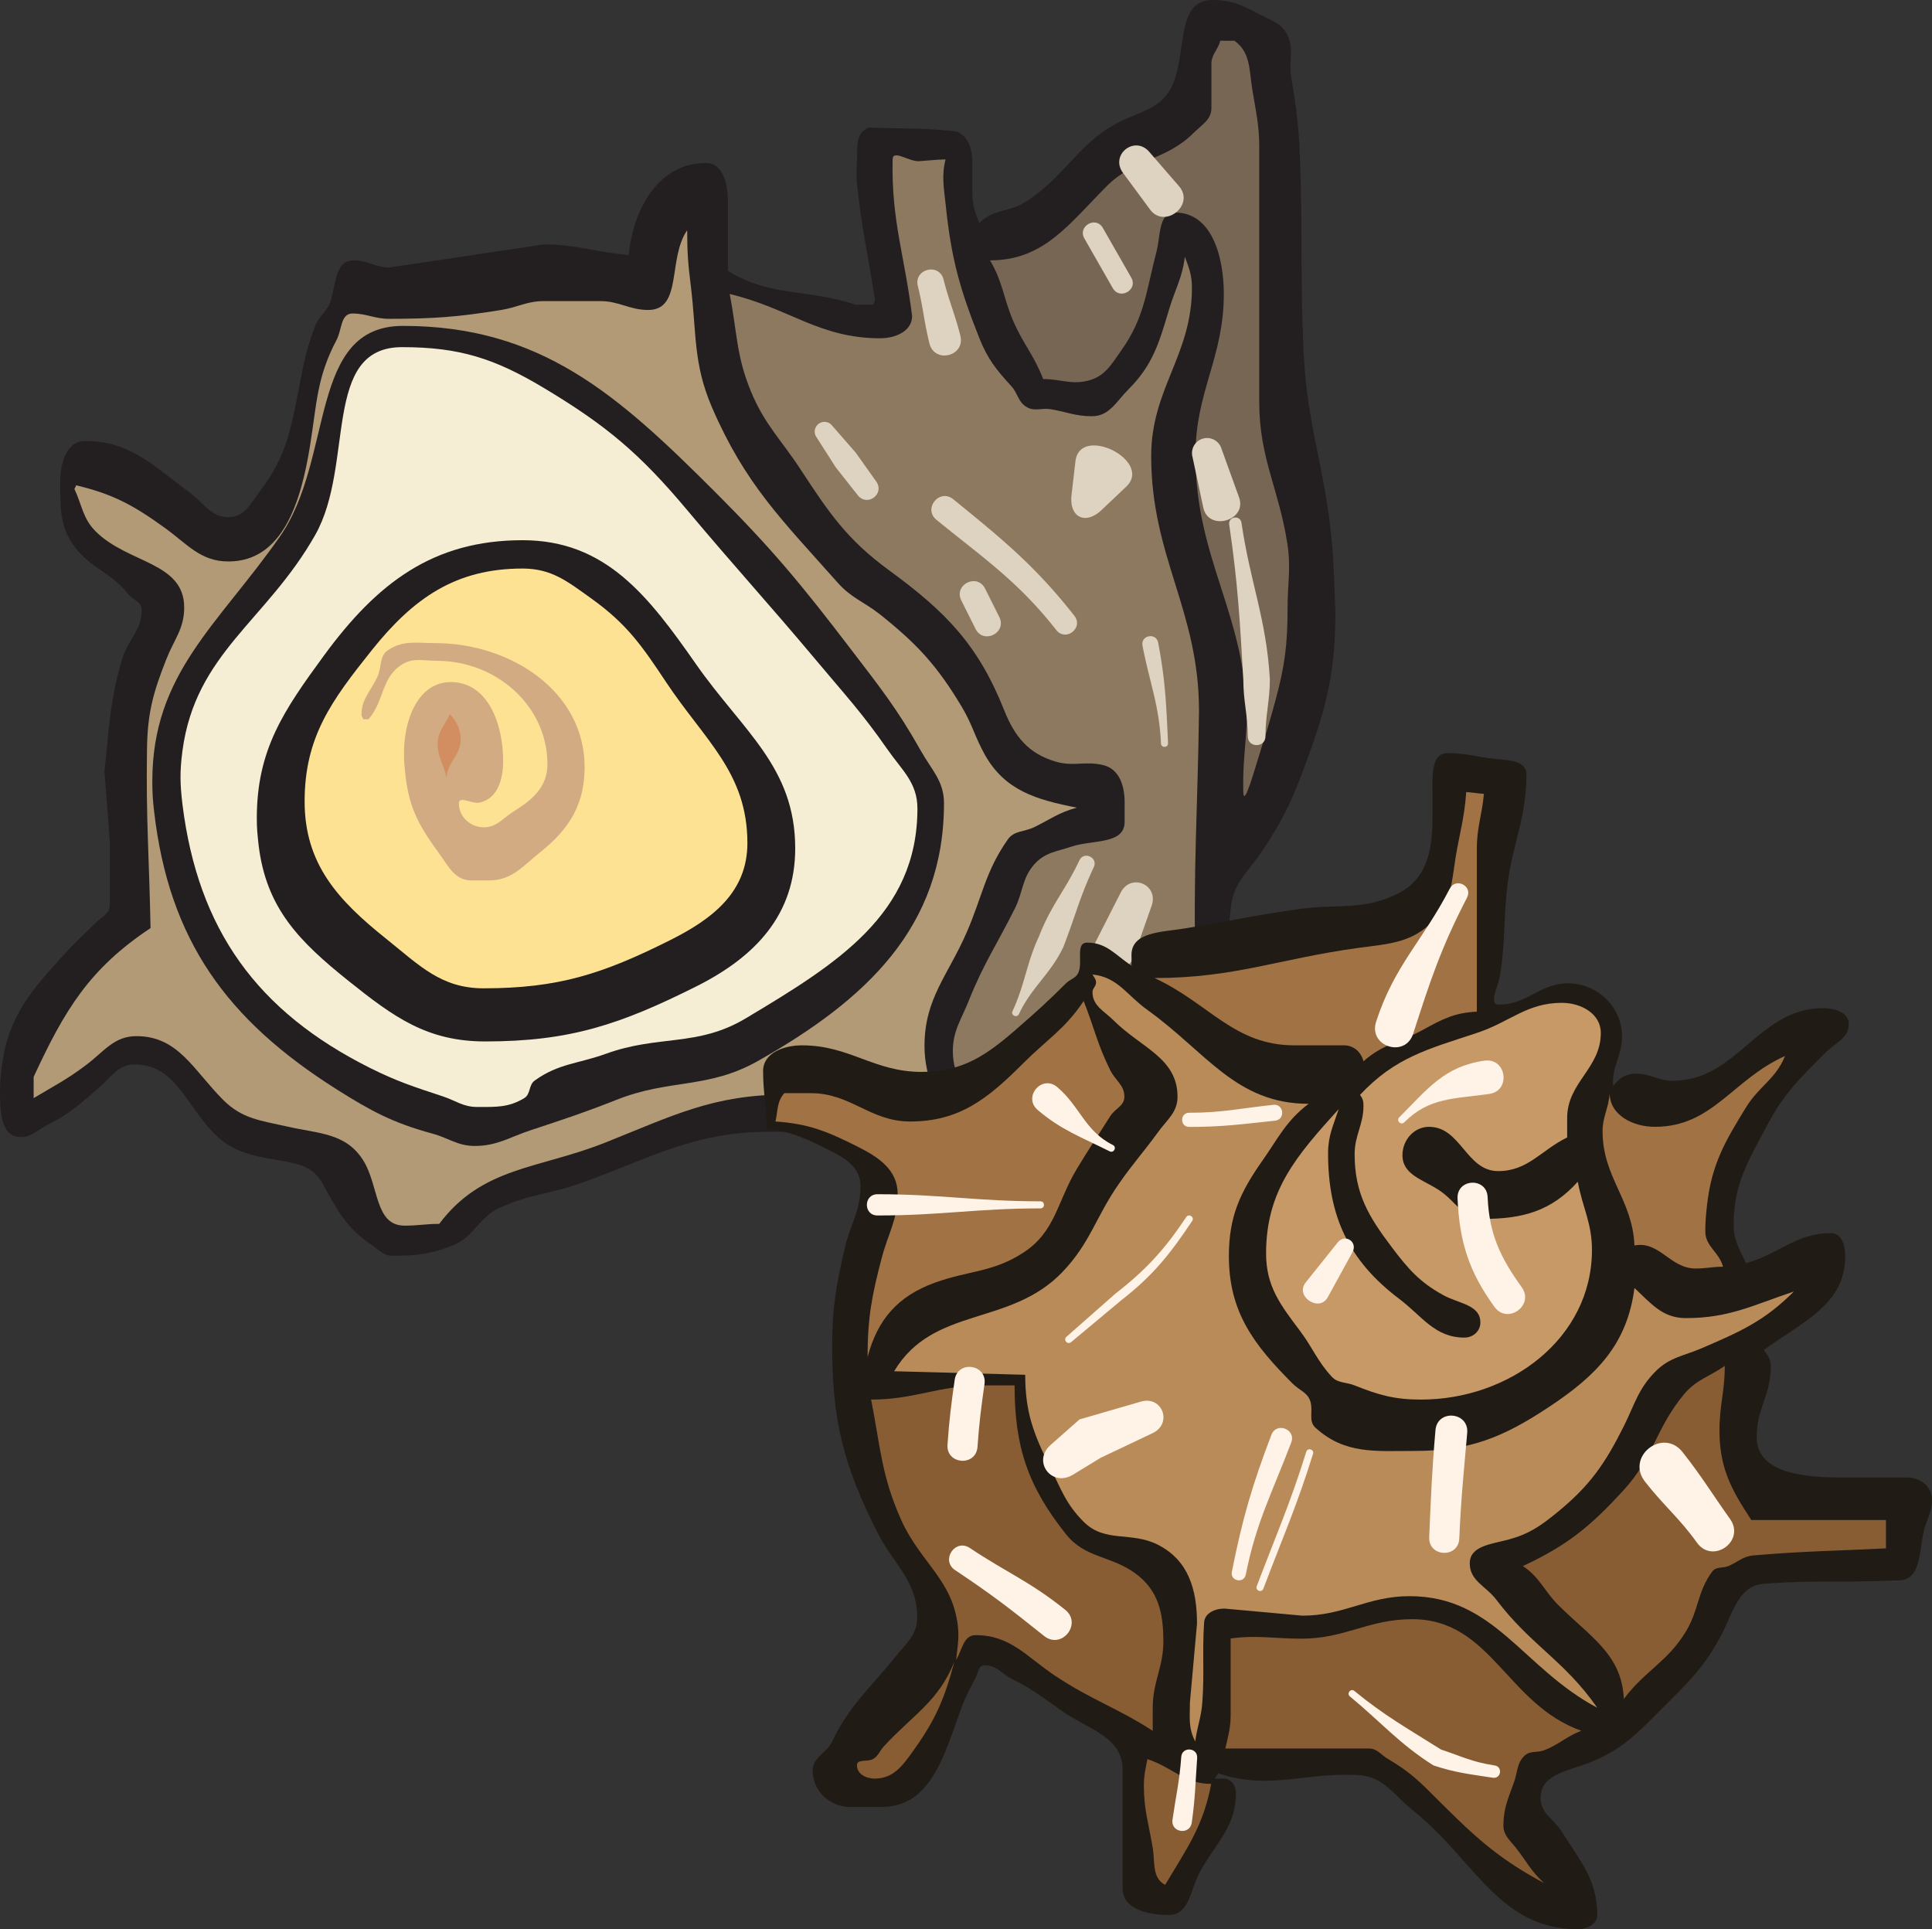
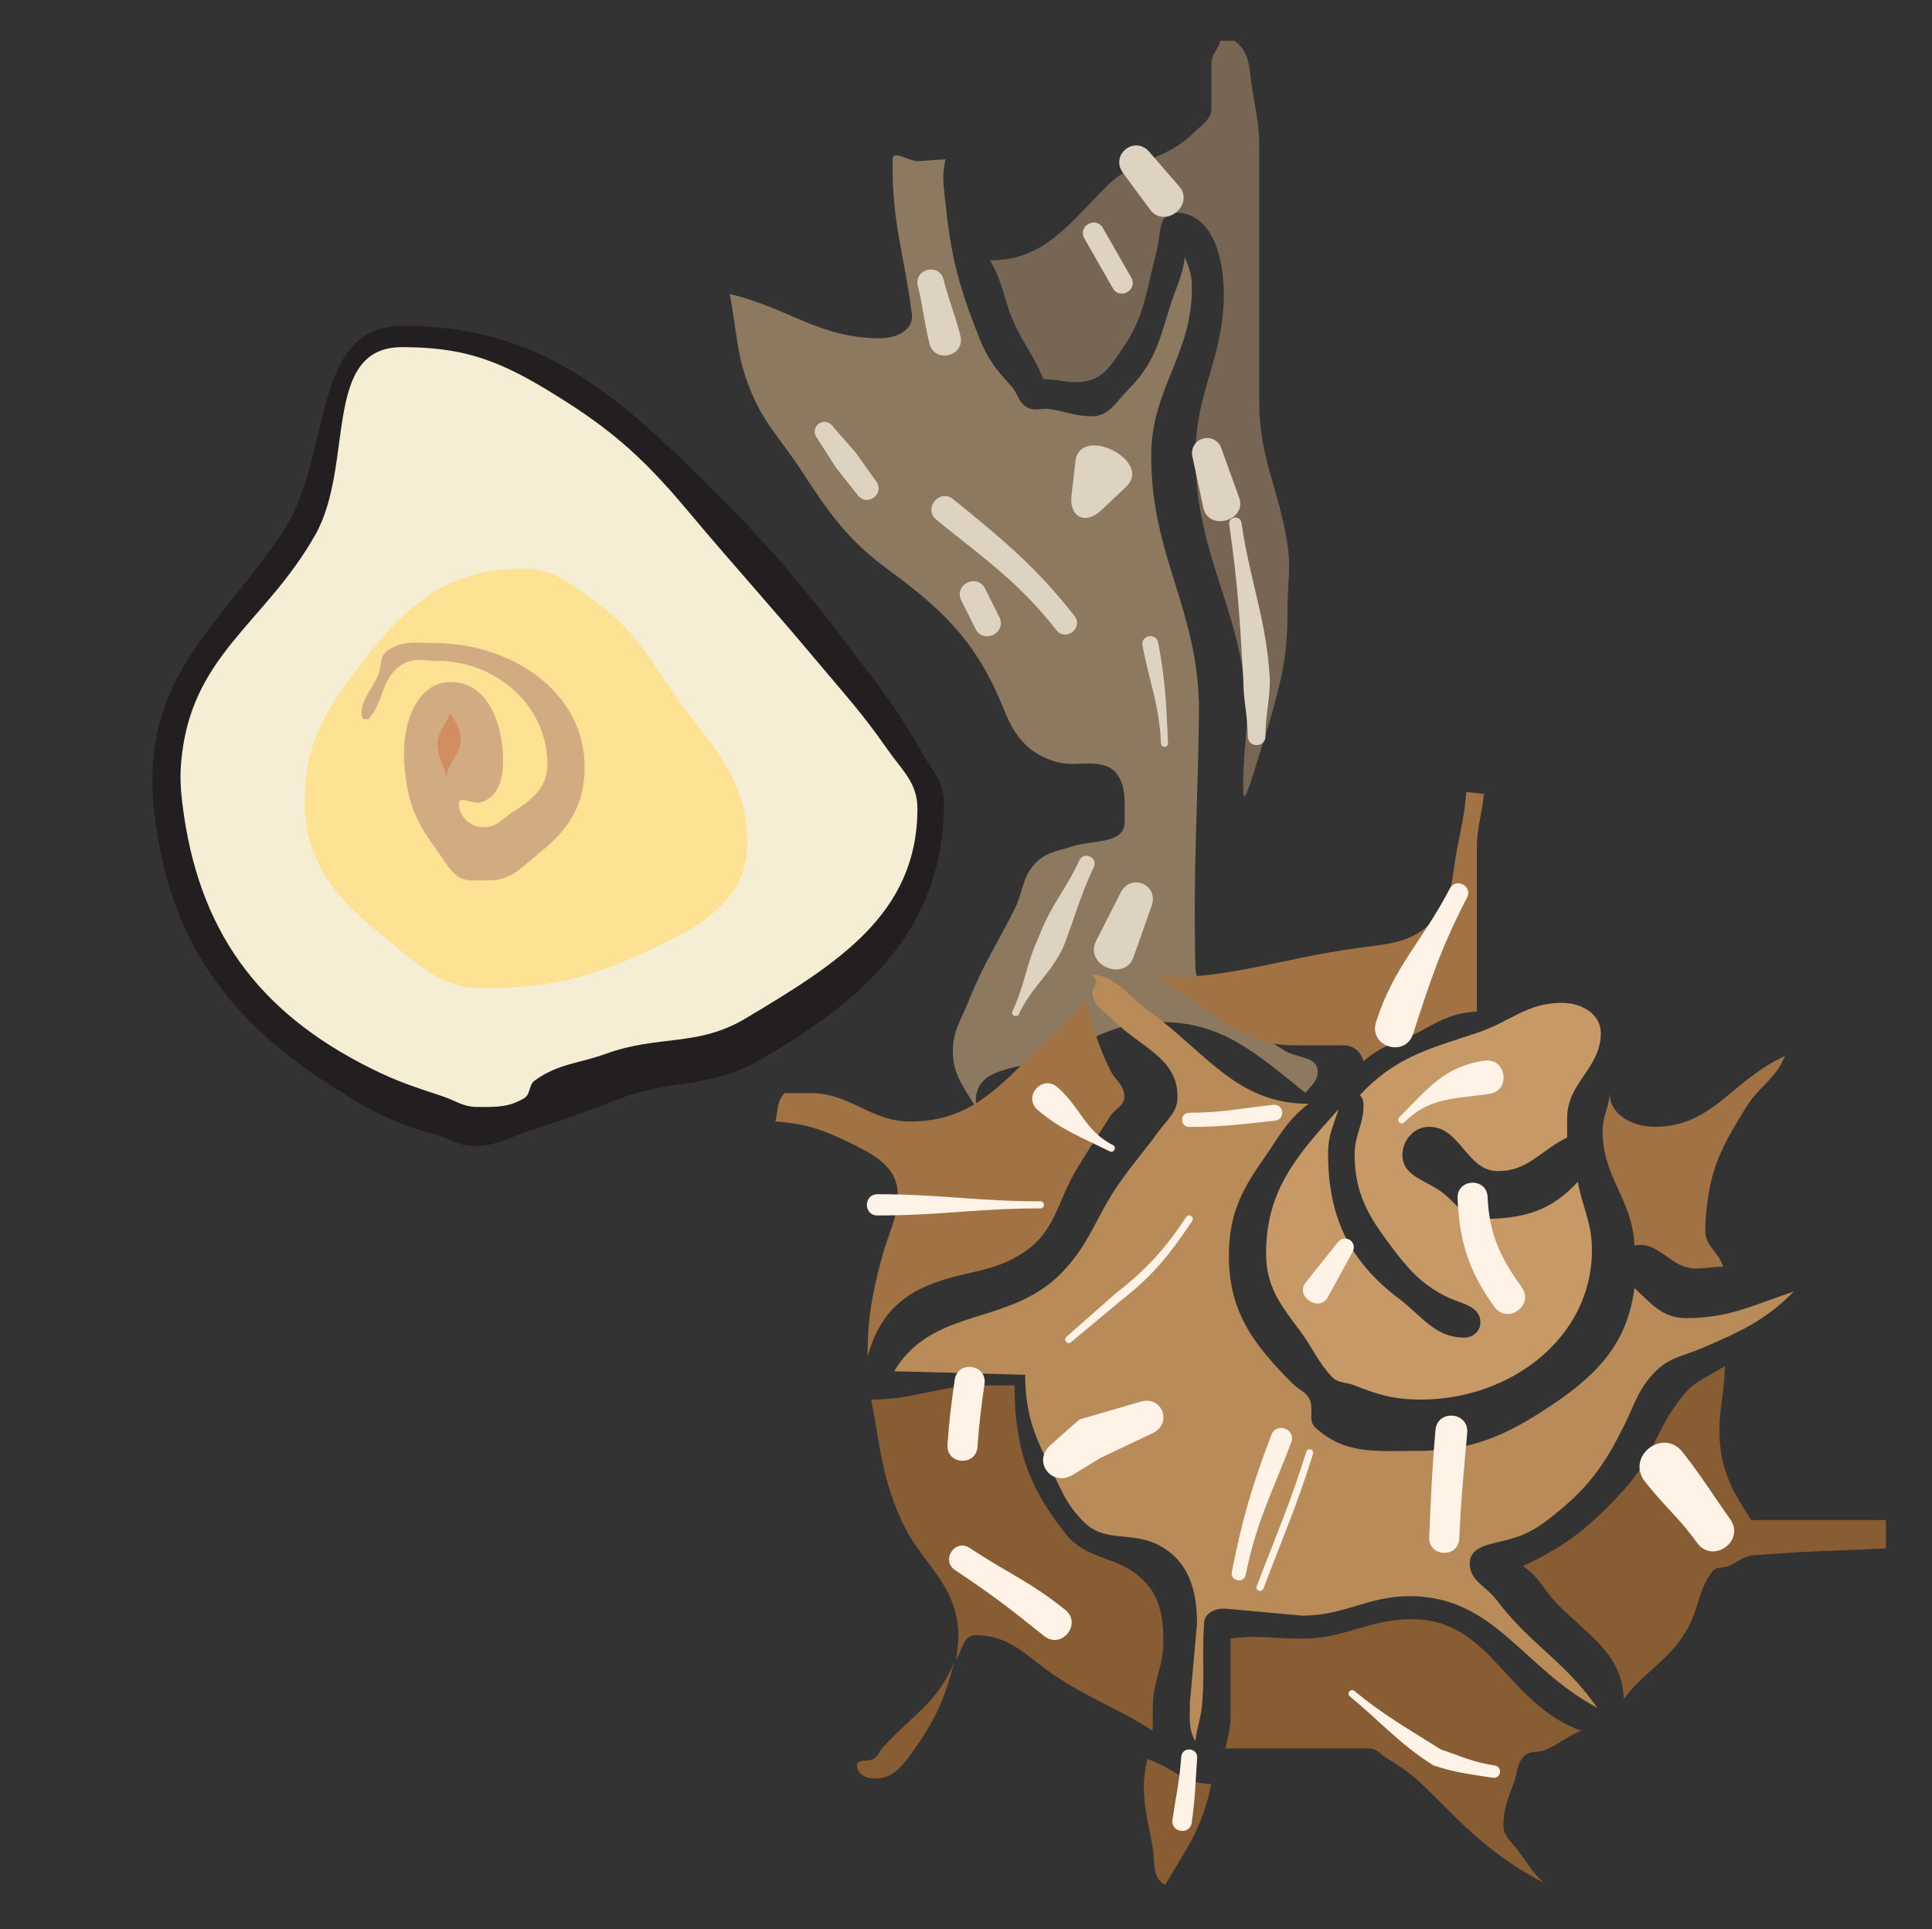
<svg xmlns="http://www.w3.org/2000/svg" width="272.715" height="272.301">
  <rect width="100%" height="100%" fill="#333333" stroke="none" />
-   <path fill="#231f20" d="M171.125 0c2.688 0 4.281.75 6.625 2 1.688.875 3.188 1.281 4 3 .938 2 .156 3.531.5 5.75.75 4.531 1.094 7.156 1.25 11.75.406 10.531.031 16.5.5 27 .469 10.594 3.031 16.406 4 27 .344 3.781.313 5.937.5 9.75 0 8.344-1.125 13.156-4 21-1.875 5.188-3.188 8.156-6.25 12.75-1.969 2.969-4.094 4.469-4.5 8-.313 2.781-.5 4.438-.5 7.25 0 1.313 1.5 1.469 2.5 2.25 4.375 3.5 7.469 4.75 12.5 7.25 2.375 1.188 5 1.969 5 4.625 0 3.5-1.594 5.406-3.75 8.125-1.5 1.875-2.813 3.5-5.25 3.5-2.969 0-4.063-2.313-6.5-4-4.75-3.313-7.813-6-13.625-6-9.313 0-13.438 7.25-22.75 7.25-1.25 0-1.906-.594-3.125-.75 6.031 6.031 12 9.813 12 18.375 0 1.688-.688 3.625-2.375 3.625-2.563 0-3.688-1.688-5.875-3-3.75-2.25-6.281-3.344-9-6.75-4.313-5.406-7.813-10-14.75-10h-9.5c-10.812 0-16.594 3.594-26.75 7.25-4.406 1.563-7.25 1.531-11.5 3.5-2.937 1.344-3.5 4-6.5 5.25-3.125 1.281-5.219 1.5-8.625 1.5-1.25 0-1.844-.813-2.875-1.5-3.625-2.406-4.875-4.938-7-8.75-1.594-2.875-4.5-2.875-7.75-3.5-3.281-.625-5.469-1.344-7.75-3.75-3.875-4.063-5.344-9.5-11-9.5-2.312 0-3.281 1.75-5 3.25-2.625 2.281-4.125 3.688-7.25 5.25-1.469.719-2.219 1.75-3.875 1.75C.094 160.5 0 156.781 0 154c0-1.375.094-2.156.25-3.5.938-7.094 4.156-10.719 9-16 1.563-1.719 2.594-2.594 4.25-4.25.875-.875 2-1.25 2-2.5v-9l-.75-9.875c.688-6.25.719-9.875 2.5-15.875.813-2.75 2.75-4 2.75-6.875 0-1.219-1.25-1.438-2-2.375-2.219-2.781-4.656-3.313-7-6-2.562-2.938-2.5-5.813-2.5-9.75 0-2.625.875-5.75 3.5-5.75 6.406 0 9.594 3.469 14.75 7.25 2.031 1.469 2.969 3.5 5.5 3.5 2.281 0 3.125-1.938 4.5-3.75 3.688-4.844 4.344-8.75 5.5-14.75.656-3.375 1-5.313 2.25-8.5.625-1.563 1.813-2.125 2.25-3.75.656-2.375.656-5.5 3.125-5.5 2.031 0 3.094 1 5.125 1l21.75-3.25c4.719 0 7.281 1.094 12 1.5.625-6.594 4.281-13 10.875-13 2.469 0 3.125 3.031 3.125 5.5v9.75c6.25 3.75 11.125 2.469 18 4.75h2.5c.125-.281.219-.438.25-.75-.969-6.219-1.813-9.75-2.5-16-.219-2.031 0-3.188 0-5.25 0-1.344.375-2.5 1.625-3 4.625.187 7.281.031 11.875.5 1.938.187 2.75 2.281 2.75 4.25v4.5c0 1.687.375 2.687 1 4.25 1.875-2.031 4.156-1.5 6.5-3 6.063-3.875 7.656-8.906 14.25-11.75 2.844-1.219 5.25-1.906 6.5-4.75 2.063-4.688.469-12 5.625-12" />
  <path fill="#786655" d="M172.25 5.75h2c2.25 1.625 2.063 3.969 2.5 6.75.5 3.156 1 5.031 1 8.25v36c0 7.937 2.75 12.156 3.969 20 .531 3.437.031 5.5.031 9 0 5.219-.375 8.219-1.75 13.25-.719 2.656-1.156 4.156-2 6.75-.781 2.406-2.438 8.531-2.5 6-.094-3.906.312-6.094.5-10 0-14.906-7.25-22.594-7.25-37.5 0-9 4-13.75 4-22.75 0-5.219-1.656-11.5-6.875-11.5-2.375 0-2.031 3.219-2.625 5.5-1.469 5.594-1.656 9.312-5 14-1.406 2-2.344 3.687-4.75 4.25-2.375.562-3.813-.25-6.25-.25-1.281-3.344-2.844-4.969-4.25-8.25-1.375-3.219-1.438-5.438-3.25-8.5 7.625 0 11.125-5.125 16.5-10.5 3.937-3.938 8.312-3.563 12.25-7.5 1.156-1.156 2.5-1.844 2.5-3.5V9c0-1.344.937-1.969 1.25-3.25" />
  <path fill="#8d795f" d="M133.469 22.5c-.594 2.437-.219 4 .031 6.5.781 7.5 1.969 11.75 4.75 18.75 1.156 2.906 2.375 4.437 4.5 6.75.969 1.062.969 2.312 2.25 3 1.094.594 2 .062 3.25.25 2.281.375 3.562 1 5.875 1 2.469 0 3.406-2.031 5.125-3.75 3.469-3.469 4.344-6.531 5.75-11.25.875-2.938 1.875-4.469 2.25-7.5.625 1.625 1 2.625 1 4.375 0 9.531-5.75 14.219-5.75 23.75 0 14.281 6.75 21.719 6.75 36-.188 14.188-.844 22.188-.5 36.375.031 2.063 2.187 2.438 3.5 4 2.937 3.438 5.156 5.063 9 7.5 1.844 1.156 4.75.813 4.75 3 0 1.344-.906 2-1.75 3-6.938-5.531-11.625-10-20.5-10-5.719 0-8.906 1.969-14 4.5-4.781 2.375-12 1.281-12 6.625 0 .75.312 1.156.5 1.875-1.719-3.313-3.75-5.125-3.75-8.875 0-2.906 1.187-4.438 2.25-7.125 2.094-5.25 3.969-7.938 6.5-13 1.187-2.375 1-4.281 2.75-6.25 1.5-1.688 3.094-1.781 5.25-2.5 3.031-1 7.5-.281 7.5-3.5v-2.75c0-2.344-.75-4.688-3-5.25-2.531-.625-4.25.25-6.75-.5-3.813-1.125-5.781-3.531-7.25-7.25-3.688-9.25-8.219-13.875-16.25-19.75-5.938-4.344-8.469-8.094-12.5-14.25-2.781-4.25-5.063-6.313-7-11-2.094-5.063-1.938-8.344-3-13.75 8.406 2 12.625 6.25 21.25 6.25 2.125 0 4.5-1 4.5-3.125C127.687 36 125.812 31.187 126 22.5c.031-1.469 2.281.344 3.75.25 1.437-.094 2.281-.219 3.719-.25" />
-   <path fill="#b29a77" d="M97 32.5c0 3.031.125 4.75.5 7.75.844 6.75.313 11 3 17.25 4.719 10.906 9.844 15.844 17.75 24.75 1.938 2.187 3.719 2.687 6 4.5 5.25 4.187 8.031 7.219 11.5 13 1.5 2.5 1.844 4.219 3.25 6.75 2.844 5.094 7.281 6.375 13 7.5-2.469.656-3.719 1.625-6 2.75-1.406.688-2.875.469-3.75 1.75-3.156 4.5-3.563 7.938-5.75 13-2.656 6.156-6 9.406-6 16.125 0 9.688 8.156 12.875 11.75 21.875-7.875-7.344-12.469-15-23.25-15h-8c-10.281 0-15.937 2.938-25.5 6.75-9.469 3.781-17.406 3.375-23.5 11.5-1.906 0-2.969.25-4.875.25-4.281 0-3.594-5.656-5.875-9.25-2.469-3.875-6.281-3.719-10.75-4.75-3.719-.844-6.312-1.063-9-3.75-4.187-4.188-6.312-9-12.25-9-3.125 0-4.531 2.125-7 4-2.75 2.094-4.531 2.969-7.5 4.75v-3c4.375-9.438 7.844-15.25 16.5-21-.187-9.844-.656-15.406-.5-25.25.063-5.094.875-8.031 2.75-12.75 1.094-2.781 2.5-4.25 2.5-7.25 0-6.438-7.937-6.188-12.5-10.75-1.812-1.813-1.906-3.656-3-6 .125-.188.188-.313.25-.5 5.25 1.25 8.125 2.844 12.5 6 3.219 2.312 5.031 4.75 9 4.75 7.75 0 10.25-8.594 11.5-16.25.969-5.969.938-9.688 3.75-15 .781-1.469.563-3.75 2.25-3.75 2 0 3.125.75 5.125.75 6.219 0 9.75-.25 15.875-1.25 2.344-.375 3.625-1.25 6-1.25h8c2.656 0 4.094 1.25 6.75 1.25 4.875 0 2.719-7.25 5.5-11.25" />
  <path fill="#231f20" d="M56.875 46c19.5 0 30.344 9.719 44.125 23.5 8 8 12.125 13 19 22 4.156 5.437 6.625 8.5 10 14.5 1.531 2.719 3.25 4.25 3.25 7.375 0 17.5-11 27.75-26.25 36.375-7.062 4-12.5 2.5-20 5.5-4.594 1.813-7.281 2.688-12 4.25-3.062 1-4.781 2.25-8 2.25-2.437 0-3.656-1.125-6-1.75-5.594-1.531-8.594-3.156-13.5-6.25-15.469-9.781-23.656-21.031-25.75-39.25-.187-1.625-.25-2.594-.25-4.25 0-15.188 9.281-22.031 18-34.5C47.219 64.719 43.438 46 56.875 46" />
  <path fill="#f6eed4" d="M56.75 49c8.094 0 13.063 1.594 20 5.75C85.625 60.062 90.344 64.062 97 72c7 8.344 11.25 12.906 18.25 21.25 4 4.781 6.438 7.375 10 12.5 2.094 3 4.25 4.719 4.25 8.375 0 14.938-11.406 21.938-24.25 29.625-6.812 4.063-12.281 2.281-19.75 5-3.906 1.406-6.625 1.344-10 3.75-.906.625-.562 1.938-1.5 2.5-2.219 1.344-4 1.25-6.625 1.25-2 0-3-.875-4.875-1.5-4.062-1.344-6.437-2.094-10.25-4-15.937-7.969-24.312-19.531-26.5-37.25-.344-2.906-.375-4.594 0-7.5 1.844-13.844 11.844-18.313 18.75-30.5 5.594-9.906.875-26.5 12.25-26.5" />
-   <path fill="#231f20" d="M73.75 76.25c11.75 0 17.75 7.844 24.5 17.5 6.594 9.438 14 14.5 14 26 0 9.375-5.625 15.313-14 19.5C87.563 144.594 80.469 147 68.5 147c-8.187 0-12.875-3.406-19.25-8.5-7.031-5.625-11.687-10.313-12.75-19.25-.156-1.438-.25-2.281-.25-3.75 0-9.688 3.781-15.188 9.5-23 7.469-10.188 15.375-16.25 28-16.25" />
  <path fill="#fee294" d="M73.75 80.25c4.156 0 6.375 1.844 9.75 4.25 5 3.594 7.094 6.625 10.5 11.75 5.5 8.281 11.5 12.813 11.5 22.75 0 6.875-4.844 10.688-11 13.75-9.437 4.719-15.687 6.75-26.25 6.75-6 0-9.062-3.25-13.75-7-6.844-5.469-11.5-10.594-11.5-19.375 0-9.125 3.813-14.25 9.5-21.375 5.875-7.344 11.844-11.5 21.25-11.5" />
  <path fill="#d3ab82" d="M61.398 90.773c10.688 0 21.125 6.813 21.125 17.5 0 5.25-2.156 8.75-6.25 12-2.5 2-4.03 4-7.25 4h-2.5c-2.28 0-3.187-1.937-4.5-3.75-2.687-3.687-4.187-6.187-4.75-10.75-.156-1.343-.25-2.125-.25-3.5 0-4.656 1.97-10 6.625-10 5.22 0 7.375 5.907 7.375 11.125 0 2.594-.75 5.25-3.25 5.875-1.093.282-3-1.03-3 .125 0 1.875 1.625 3.375 3.5 3.375s2.688-1.28 4.25-2.25c2.657-1.656 4.75-3.468 4.75-6.625 0-8.343-7.28-14.625-15.625-14.625-1.906 0-3.28-.468-4.875.5-3 1.875-2.468 5.094-4.75 7.75h-.75c-.03-.218-.25-.375-.25-.625 0-2.28 1.313-3.312 2.25-5.375.657-1.406.22-2.906 1.5-3.75 2.125-1.437 4.032-1 6.625-1" />
  <path fill="#d28e60" d="M63.523 100.773c.938 1.188 1.5 2.094 1.5 3.625 0 2.22-1.843 3.157-2 5.375-.343-1.843-1.25-2.843-1.25-4.75 0-1.78 1.032-2.656 1.75-4.25" />
  <path fill="#ded2c0" d="M133.195 39.469c.754 3 1.614 4.906 2.364 7.906.73 2.914-3.637 4.004-4.364 1.094-.754-3.004-.886-5.09-1.636-8.09-.606-2.426 3.03-3.336 3.636-.91m25.762 29.241-3.457 3.274c-2.297 2.18-4.61 1.024-4.246-2.125l.547-4.726c.61-5.297 11.027-.09 7.156 3.578m4.523 21.999c1.012 5.294 1.145 8.645 1.395 14.188.031.668-.965.715-.996.047-.25-5.465-1.613-8.593-2.606-13.812-.28-1.473 1.93-1.895 2.207-.422m-46.003-30.613 3.3 3.773 2.899 4.078c1.258 1.762-1.254 3.649-2.598 1.95l-3.101-3.926-2.7-4.227a1.374 1.374 0 0 1 2.2-1.648m45.082 67.762-2.54 7.195c-1.277 3.613-7.023 1.152-5.285-2.266l3.461-6.8c1.434-2.825 5.418-1.118 4.364 1.87m7.293-56.214-1.52-7.137a2.127 2.127 0 0 1 4.09-1.168l2.48 6.863c1.188 3.29-4.32 4.863-5.05 1.442m-7.524-42.083-3.805-5.156c-1.882-2.547 1.637-5.36 3.707-2.969l4.196 4.844c2.293 2.649-2.02 6.098-4.098 3.281m-23.273 53.524 2 4c1.117 2.234-2.239 3.91-3.356 1.676l-2-4c-1.117-2.239 2.238-3.914 3.356-1.676m15.34 39.316c-1.985 4.215-2.56 6.793-4.293 11.258-1.77 3.79-4.504 5.684-6.27 9.473-.285.605-1.191.183-.906-.422 1.754-3.766 1.969-6.758 3.726-10.524 1.774-4.554 3.684-6.445 5.707-10.742.641-1.36 2.676-.402 2.036.957m-5.297-33.476c-5.41-6.887-10.262-10.137-16.907-15.551-1.937-1.578.434-4.484 2.371-2.906 6.86 5.59 11.504 9.336 17.094 16.449 1.336 1.703-1.219 3.71-2.558 2.008m6.582-56.746 4 7c.992 1.734-1.614 3.222-2.606 1.488l-4-7c-.992-1.738 1.613-3.227 2.606-1.488" />
  <path fill="#ded2c0" d="M175.242 73.797c1.262 8.566 3.504 13.504 4.008 22.07 0 3.008-.621 5.047-.621 8.055 0 1.668-2.5 1.668-2.5 0 0-3.008-.625-4.934-.625-7.945-.496-8.45-.75-13.477-1.992-21.926-.172-1.156 1.562-1.41 1.73-.254" />
-   <path fill="#211b16" d="M204.34 106.3c2.406 0 3.75.438 6.125.75 2.094.282 5 .126 5 2.25 0 6.438-2.063 9.845-2.75 16.25-.5 4.75-.219 7.532-1 12.25-.25 1.532-1.688 4-.125 4 3.969 0 5.781-3 9.75-3 4.156 0 7.625 3.345 7.625 7.5 0 2.782-1.5 4.22-1.25 7 .844-1.155 1.812-1.75 3.25-1.75 2.031 0 3.094 1 5.125 1 9.187 0 12.062-10.25 21.25-10.25 1.656 0 3.625.595 3.625 2.25 0 2-1.844 2.595-3.25 4-3.625 3.626-5.875 5.75-8.25 10.25-2.719 5.126-4.75 8.313-4.75 14.126 0 2.187.844 3.406 1.75 5.375 4.781-1.344 7.031-4.25 12-4.25 1.5 0 2 1.75 2 3.25 0 6.844-5.969 9.219-11.5 13.25.625.781 1 1.375 1 2.375 0 3.937-2 5.937-2 9.875 0 5.375 7.125 5.75 12.5 5.75h8.75c1.844 0 3.5 1.281 3.5 3.125 0 1.969-.906 2.969-1.25 4.875-.531 2.75-.469 6.375-3.25 6.5-7.469.375-11.781-.063-19.25.5-3.406.25-4.219 3.687-5.75 6.75-2.438 4.875-4.906 7.156-8.75 11-3.281 3.281-5.219 5.406-9.5 7.25-3.25 1.406-7.5 1.687-7.5 5.25 0 2.187 1.844 2.906 3 4.75 2.625 4.187 5 6.781 5 11.75 0 1.312-1.438 2-2.75 2-11.156 0-14.563-9.813-23.25-16.75-2.781-2.219-4.156-4.813-7.75-5-7.688-.406-12.438 2.187-19.75-.25l-.5.75c.5.031.75 0 1.25 0 1.031 0 1.75.969 1.75 2 0 4.719-2.688 6.906-5 11-1.469 2.594-1.5 6.25-4.5 6.25-2.938 0-6.5-.813-6.5-3.75V249.8c0-4.625-4.719-5.625-8.5-8.25-2.656-1.844-4.094-3.063-7-4.5-1.563-.781-2.25-2-4-2-.844 0-.875 1-1.25 1.75-.813 1.625-1.375 2.531-2 4.25-2.406 6.562-4.25 14-11.25 14h-4.5c-2.844 0-5.25-2.281-5.25-5.125 0-1.938 1.937-2.406 2.75-4.125 2.469-5.156 5.219-7.313 8.75-11.75 1.594-2 3.25-3.188 3.25-5.75 0-5.281-3.406-7.531-5.75-12.25-4.656-9.313-6.25-15.594-6.25-26 0-5.406.531-8.5 1.75-13.75.781-3.469 2.25-5.313 2.25-8.875 0-2.656-2.125-3.938-4.5-5.125-3.188-1.594-5.188-2.531-8.75-3 0-3.156-.5-4.969-.5-8.125 0-2.563 2.937-3.625 5.5-3.625 6.75 0 10.125 3.75 16.875 3.75 5.844 0 9.25-2.406 13.625-6.25 2.687-2.344 4.219-3.719 6.75-6.25.594-.594 1.406-.719 1.75-1.5.687-1.531-.469-4.25 1.25-4.25 2.75 0 3.969 1.75 6.25 3.25.031-.594 0-.906 0-1.5 0-3.281 4.281-3.219 7.5-3.75 6.344-1.031 9.875-1.875 16.25-2.75 5.469-.75 9.094.281 14-2.25 4.125-2.125 4.75-6.344 4.75-11v-2.75c0-2.469-.344-6 2.125-6" />
  <path fill="#a07244" d="M206.965 111.8c.969.063 1.531.188 2.5.25-.281 3.063-1 4.688-1 7.75v23c-3.063.126-4.844 1.032-7.5 2.5-3.25 1.813-5.688 2-8.5 4.5-.344-1.312-1.375-2.25-2.75-2.25h-7c-8.531 0-12-5.905-19.75-9.5 11.312 0 17.531-2.718 28.75-4.25 4.437-.593 7.75-.718 10.75-4 2.406-2.624 2.437-5.218 3-8.75.594-3.593 1.25-5.593 1.5-9.25" />
  <path fill="#b98b59" d="M184.715 155.8c-3.156 2.407-4.219 4.75-6.5 8-3.188 4.532-4.75 7.938-4.75 13.5 0 7.845 3.469 12.47 9 18 .969.97 2.094 1.22 2.5 2.5.437 1.407-.344 2.782.75 3.75 4.156 3.75 8.406 3.25 14 3.25 7.812 0 12.5-1.937 19-6.25 6.687-4.437 10.969-8.812 12-16.75 2.375 2.22 3.969 4.25 7.25 4.25 6.125 0 9.437-1.812 15.25-3.75-4.188 4.188-7.563 5.657-13 8-2.563 1.095-4.531 1.282-6.5 3.25-2.469 2.47-2.938 4.626-4.5 7.75-2.688 5.376-4.844 8.47-9.5 12.25-2.313 1.876-3.875 2.97-6.75 3.75-2.406.657-5.5.876-5.5 3.376 0 2.469 2.281 3.187 3.75 5.125 4.906 6.469 9.594 8.562 14.25 15.25-10.594-5.625-14.469-15.75-26.5-15.75-5.969 0-9.156 2.75-15.125 2.75l-11-1c-1.375 0-2.813.656-2.875 2-.281 4.344.062 6.906-.25 11.25-.156 2.125-.719 3.375-1 5.5-1-1.906-.75-3.344-.75-5.5l1-11.125c0-4.844-1.219-8.938-5.5-11.125-3.781-1.938-7.469-.219-10.5-3.25-2.5-2.5-3.188-4.594-4.75-7.75-2.344-4.688-3.5-7.75-3.5-13l-18.5-.5c5.531-9.25 16.312-6.25 23.75-14 3.969-4.156 4.687-7.75 8-12.5 2-2.875 3.437-4.406 5.5-7.25 1.281-1.781 2.75-2.781 2.75-5 0-5.469-5.156-6.906-9-10.75-1.344-1.344-3-2.063-3-4 0-.563.5-.813.5-1.375 0-.469-.281-.719-.5-1.125 3.594.375 4.844 2.937 7.75 5 8.312 5.969 12.5 13.25 22.75 13.25" />
  <path fill="#a07244" d="M152.965 141.3c1.5 3.75 1.937 6.126 3.75 9.75.719 1.47 2 2.095 2 3.75 0 1.313-1.313 1.657-2 2.75-1.844 2.938-2.969 4.532-4.75 7.5-2.781 4.657-2.969 8.782-7.5 11.75-4.313 2.813-7.656 2.5-12.5 4.25-5.188 1.876-8.094 5.157-9.5 10.5 0-5.5.594-8.687 2-14 .906-3.468 2.25-5.405 2.25-9 0-3.437-2.688-5.218-5.75-6.75-4.188-2.093-6.813-3.187-11.5-3.5.344-1.562.187-2.812 1.25-4h3.75c5.656 0 8.344 4 14 4 7.031 0 11.031-3.28 16-8.25 3.344-3.343 5.875-4.812 8.5-8.75" />
  <path fill="#c69966" d="M220.465 141.55c2.719 0 5.5 1.532 5.5 4.25 0 5.032-4.75 6.97-4.75 12v2.75c-3.781 1.876-5.531 4.75-9.75 4.75-4.5 0-5.25-6.25-9.75-6.25-2.125 0-3.75 1.876-3.75 4 0 2.813 2.937 3.438 5.25 5 2.344 1.563 3.281 4 6.125 4 5.594 0 9.625-1.093 13.375-5.25.687 3.72 2 5.813 2 9.626 0 12.5-11.625 21.125-24.125 21.125-3.719 0-5.938-.625-9.375-2-1.25-.5-2.375-.281-3.25-1.25-2.063-2.25-2.656-4.063-4.5-6.5-2.75-3.656-4.75-6.25-4.75-10.875 0-8.875 4.281-13.781 10.25-20.375-.781 2.375-1.5 3.75-1.5 6.25 0 8.875 2.937 15.156 10 20.5 3.312 2.5 5.062 5.5 9.25 5.5 1.219 0 2.25-.906 2.25-2.125 0-2.531-3.063-2.656-5.25-3.875-3.344-1.844-4.938-3.688-7.25-6.75-3.313-4.375-5.25-7.625-5.25-13.125 0-2.719 1.25-4.156 1.25-6.875 0-.625-.125-1.063-.5-1.5 4.969-5.313 9.594-6.469 16.5-8.75 4.719-1.563 7.031-4.25 12-4.25" />
  <path fill="#a07244" d="M251.965 149.05c-1.313 3.282-3.656 4.25-5.5 7.25-3 4.876-4.844 8.032-5.5 13.75-.156 1.438-.25 2.282-.25 3.75 0 2.157 1.969 2.938 2.5 5-1.5 0-2.375.25-3.875.25-3.594 0-5.094-3.937-8.625-3.25-.281-6.53-4.5-9.593-4.5-16.124 0-2.125.875-3.25 1-5.375 0 3.094 3.281 4.75 6.375 4.75 8.156 0 10.906-6.625 18.375-10" />
  <path fill="#895d33" d="M243.465 192.8c0 3.563-.75 5.563-.75 9.126 0 5.219 1.625 8.281 4.5 12.625h19v4c-7.313.375-11.469.375-18.75 1-1.438.125-2.156.937-3.5 1.5-.813.344-1.719.031-2.25.75-2.156 2.875-1.875 5.406-3.75 8.5-2.594 4.281-5.75 5.5-8.75 9.5-.281-6.313-4.781-8.781-9.25-13.25-2.031-2.031-2.625-3.938-5-5.5 6.312-2.938 9.562-5.625 14.25-10.75 4.187-4.563 4.531-8.75 8.5-13.5 1.719-2.063 3.531-2.469 5.75-4m-104.75 2.749h4.5c0 8.657 1.875 14.25 7.25 21 2.719 3.407 6.219 2.97 9.75 5.5 3.281 2.376 4 5.563 4 9.626 0 3.687-1.5 5.687-1.5 9.375v3.25c-5.156-3.313-8.625-4.344-13.75-7.75-4.094-2.719-6.313-5.75-11.25-5.75-1.719 0-1.875 2.031-2.75 3.5.187-1.813.437-2.938.25-4.75-.75-6.594-5.281-8.969-8-15-2.781-6.188-2.938-10.313-4.25-17 6.187 0 9.562-2 15.75-2m60.625 32.999c11.156 0 13.312 12 23.875 15.75-2.156.813-3.125 1.938-5.25 2.75-1 .376-1.969.032-2.75.75-1.125 1.063-.969 2.282-1.5 3.75-.813 2.282-1.5 3.688-1.5 6.126 0 1.375.906 2.062 1.75 3.125 1.531 1.937 2.156 3.344 4 5-7.031-3.75-10.375-7.125-16-12.75-2.094-2.094-3.469-3.25-6-4.75-1.031-.594-1.531-1.5-2.75-1.5h-20.25c.406-1.813.75-2.875.75-4.75V231.27c3.844-.5 6.094.03 10 .03 6.187 0 9.437-2.75 15.625-2.75m-64.625 6c-1.375 5.188-2.625 8.126-5.75 12.5-1.531 2.157-2.844 4-5.5 4-1.219 0-2.5-.655-2.5-1.874 0-.938 1.437-.438 2.25-.875.75-.406.937-1.125 1.5-1.75 4.094-4.469 7.75-6.344 10-12m27.25 13.749c3.594 1.188 5.219 3.5 9 3.5-1.125 5.97-3.375 9-6.5 14.25-1.875-1-1.406-3.124-1.75-5.25-.563-3.374-1.25-5.312-1.25-8.75 0-1.468.219-2.312.5-3.75" />
  <path fill="#fff2e6" d="m150.54 188.684 6.929-6.102c4.445-3.457 7.015-6.352 9.98-10.797.371-.55 1.203 0 .832.555-3.035 4.558-5.465 7.664-10.02 11.207l-7.07 5.898c-.511.426-1.152-.32-.652-.761m17.328-31.618c4.707 0 7.172-.625 11.88-1.12 1.491-.157 1.73 2.081.237 2.238-4.793.503-7.328.882-12.117.882-1.336 0-1.336-2 0-2m9.531 66.821c2.747-7.239 4.743-11.73 6.989-18.969.199-.637 1.152-.344.957.293-2.254 7.262-4.258 11.77-7.012 19.031-.234.625-1.172.27-.934-.355m-3.515-2.02c1.515-7.574 2.8-12.012 5.578-19.336.71-1.867 3.516-.804 2.809 1.067-2.727 7.18-4.938 11.234-6.422 18.664-.262 1.308-2.223.914-1.965-.395m27.859-4.894c.25-5.786.38-9.317.883-15.102.258-2.992 4.742-2.601 4.48.387-.496 5.715-.87 9.187-1.117 14.898-.12 2.832-4.367 2.645-4.246-.183m9.199-32.52c-3.535-4.887-4.925-9.047-5.199-15.297-.12-2.832 4.125-3.015 4.246-.183.227 5.254 1.836 8.59 4.801 12.699 1.856 2.57-1.996 5.351-3.848 2.781m-.738-30.039c-4.945.707-8.453.473-11.984 4.004-.473.473-1.18-.234-.707-.707 4.035-4.035 6.37-7.191 12.015-7.996 3.137-.45 3.809 4.254.676 4.7m-19.297 22.343-3.48 6.347c-1.203 2.192-4.68-.128-3.121-2.082l4.52-5.652c1.042-1.3 2.882-.074 2.081 1.387m46.614 28.222c2.785 3.543 4.152 5.868 6.683 9.415 2.23 3.117-2.45 6.46-4.676 3.34-2.476-3.462-4.597-5.122-7.316-8.587-2.781-3.539 2.527-7.707 5.309-4.168m-26.79 45.95c-3.32-.512-5.328-.723-8.394-1.743-4.797-3.03-7.5-6.203-11.79-9.738-.51-.422.122-1.195.638-.77 4.218 3.473 7.496 5.286 12.214 8.262 2.938.98 4.418 1.77 7.602 2.258 1.152.176.887 1.906-.27 1.73m-45.226 5.942c.496-3.469.992-5.418 1.238-8.887.11-1.496 2.352-1.336 2.246.16-.254 3.536-.258 5.583-.761 9.114-.258 1.816-2.98 1.426-2.723-.387m-18.121-25.953c-4.942-3.953-7.371-5.836-12.559-9.293-2.078-1.387 0-4.508 2.082-3.121 5.317 3.547 8.38 4.656 13.442 8.707 2.476 1.976-.493 5.687-2.965 3.707m-13.637-27.004c.254-3.559.508-5.594 1.016-9.148.402-2.809 4.61-2.207 4.207.601-.492 3.442-.739 5.406-.985 8.848-.199 2.828-4.441 2.523-4.238-.3m-9.879-35.349c9.008 0 13.988 1 23 1 .664 0 .664 1 0 1-9.012 0-13.992 1-23 1-2 0-2-3 0-3m25.371-15.125c3.23 2.735 3.875 6.188 7.852 8.176.594.297.148 1.192-.45.895-4.105-2.051-6.812-3.004-10.148-5.825-2.164-1.832.582-5.074 2.746-3.246m57.848-26.746c-3.684 7.125-5.149 11.598-7.606 19.215-1.125 3.488-6.359 1.8-5.23-1.691 2.55-7.914 6.563-11.383 10.395-18.785.84-1.63 3.285-.368 2.44 1.261M162.7 202.29l-7.348 3.487-3.91 2.387c-2.997 1.813-5.774-1.883-3.153-4.2l4.09-3.612 8.652-2.512c3.043-.883 4.528 3.09 1.668 4.45" />
</svg>